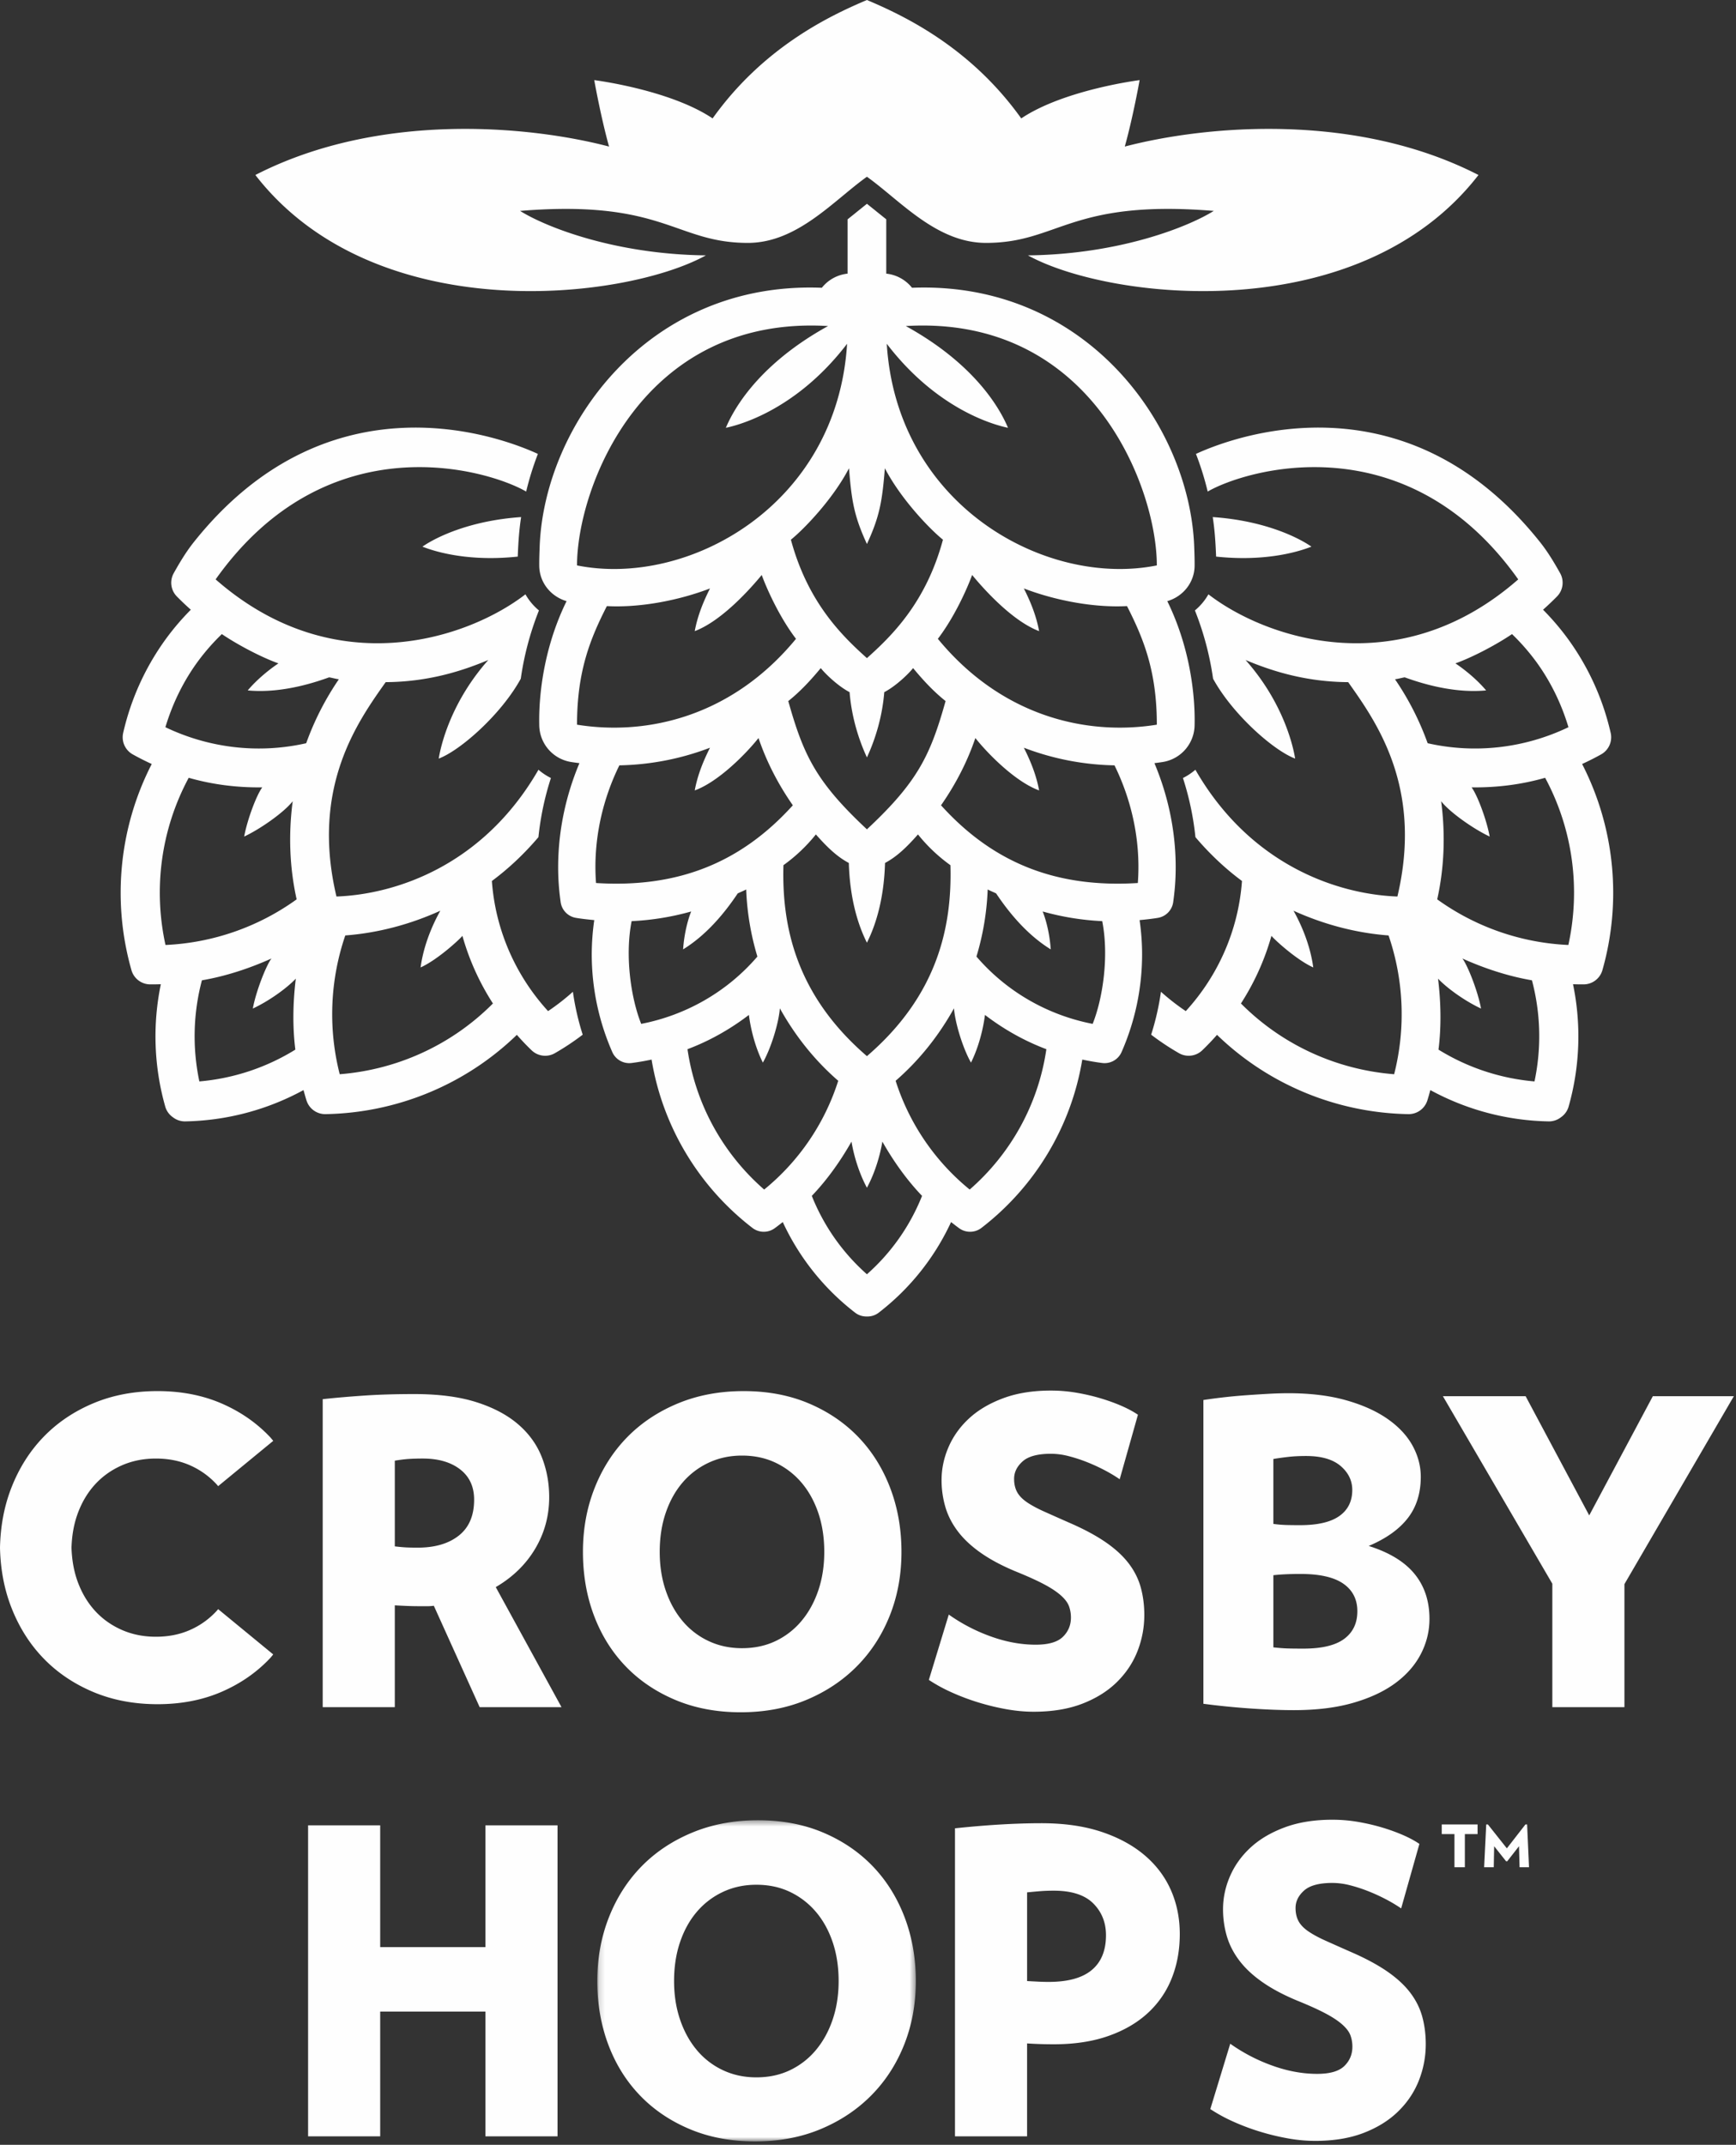
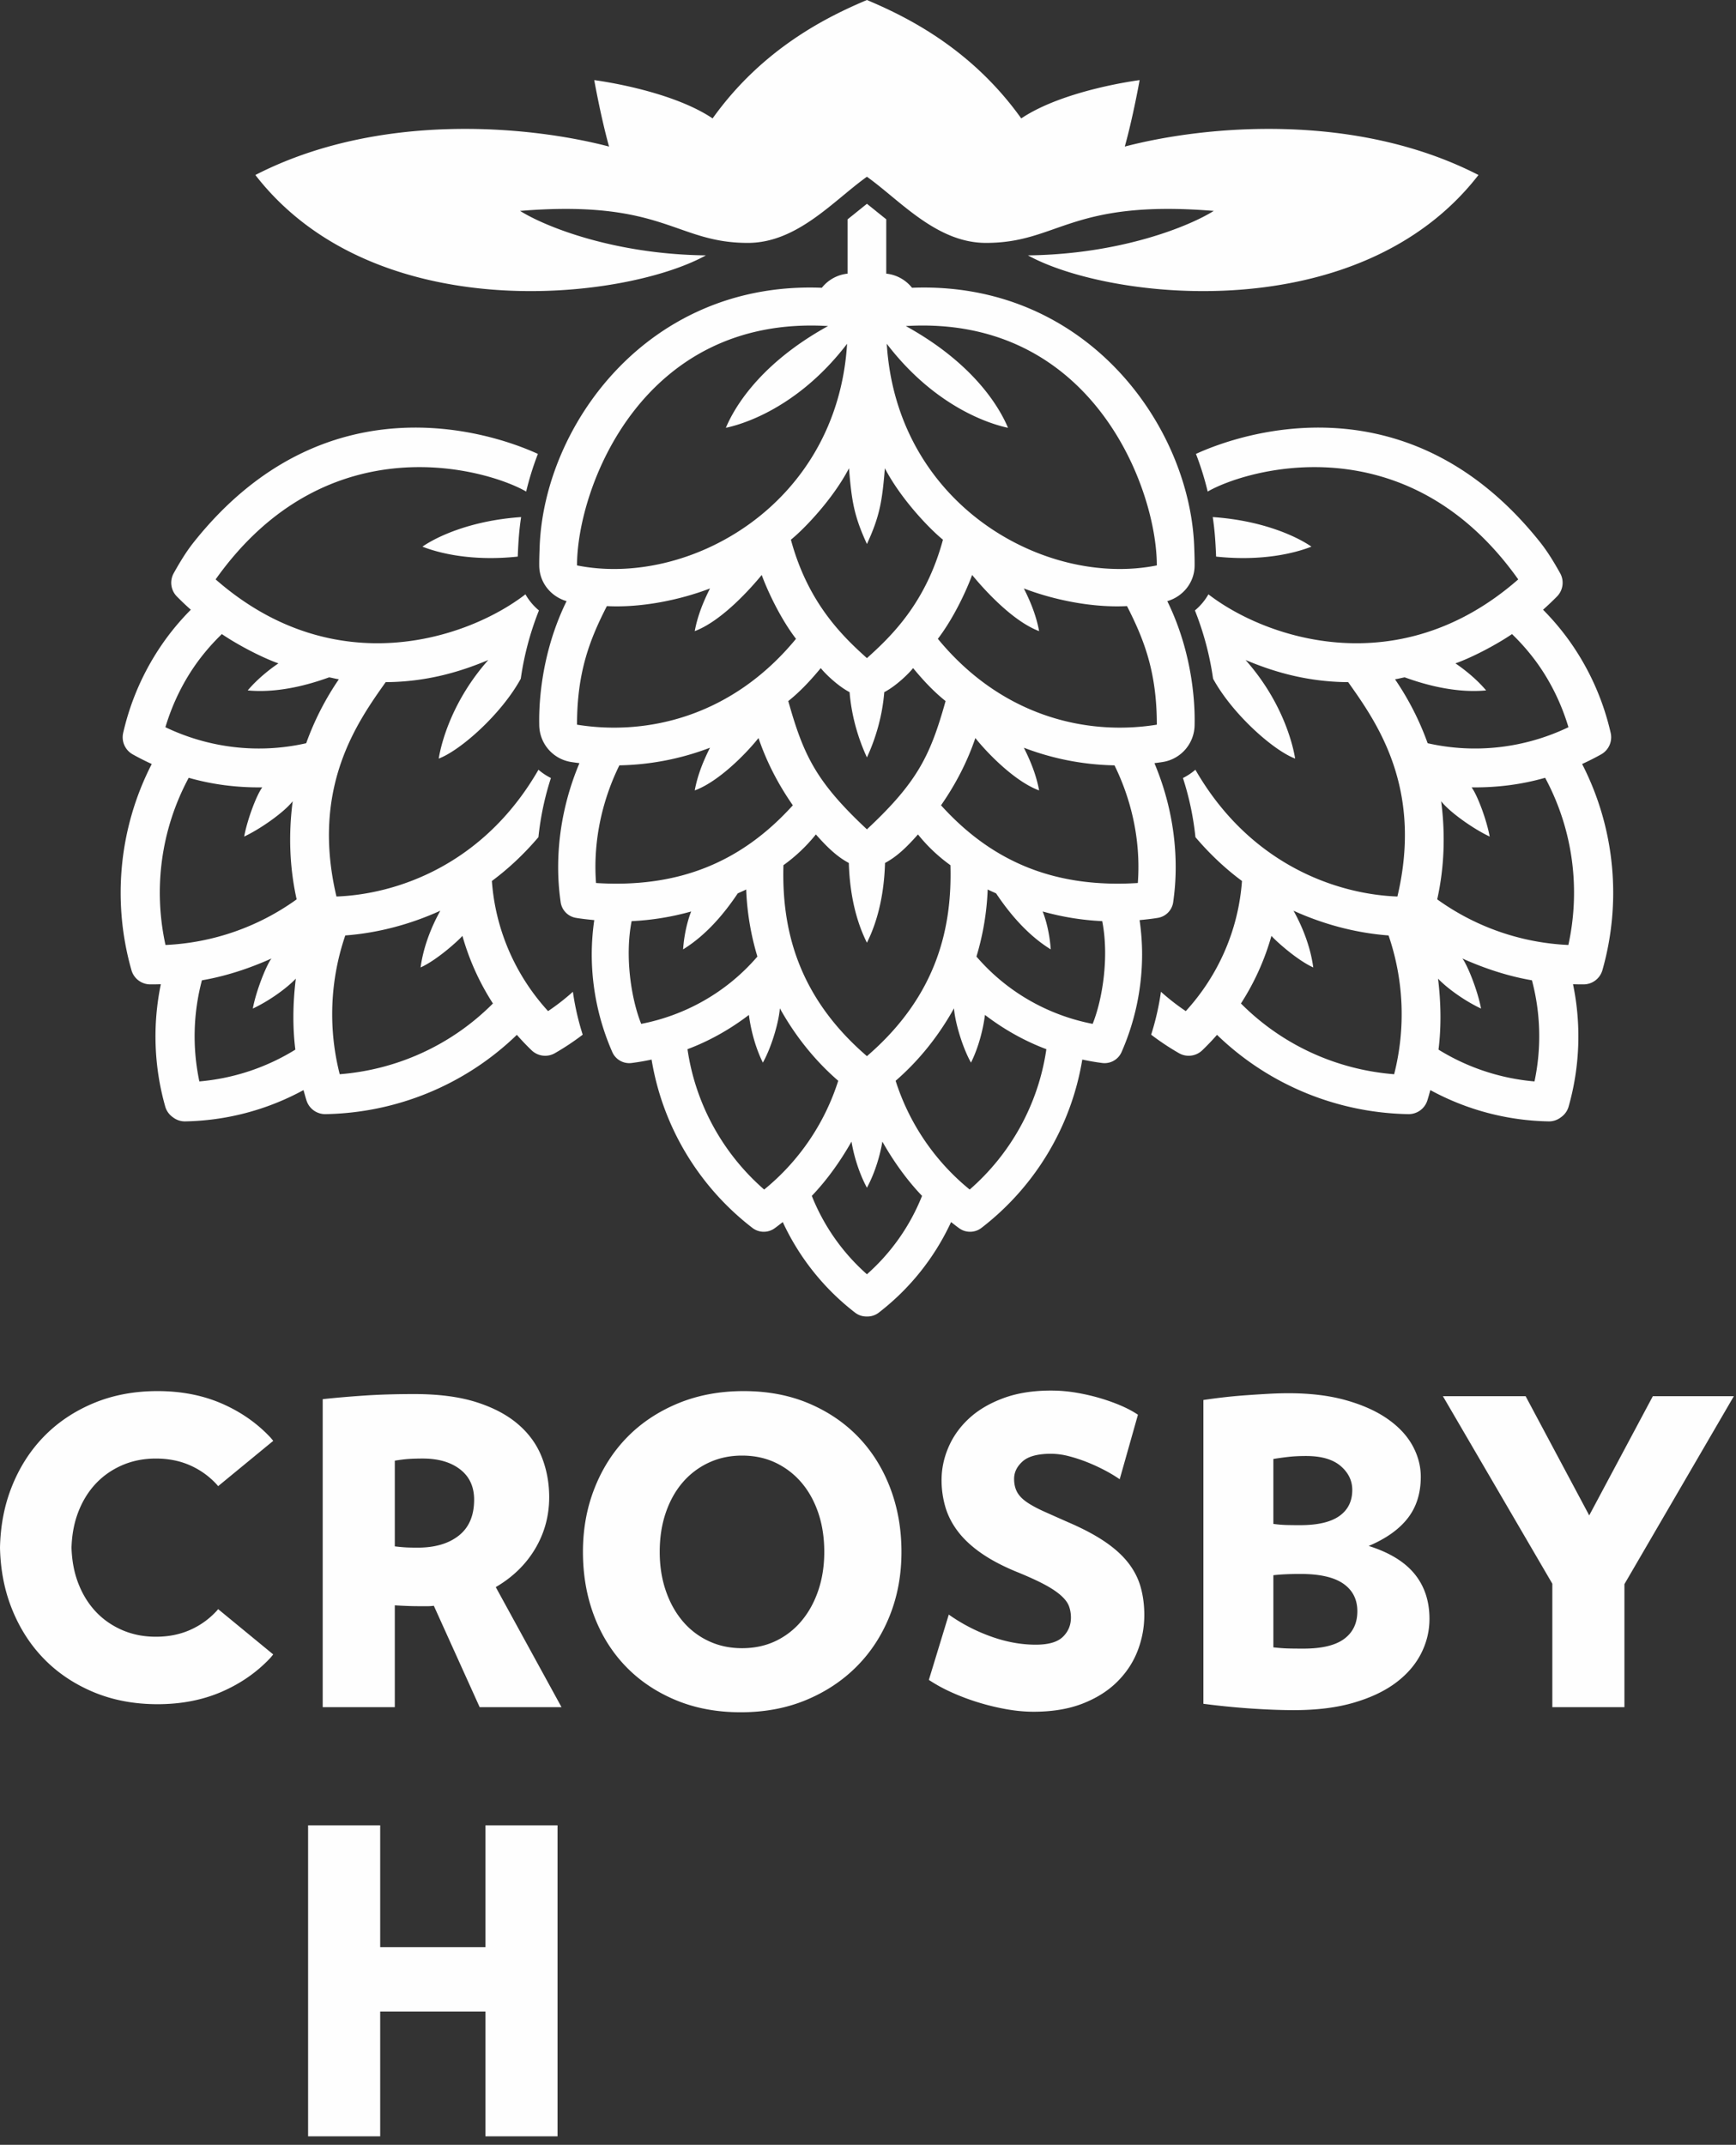
<svg xmlns="http://www.w3.org/2000/svg" xmlns:xlink="http://www.w3.org/1999/xlink" width="302" height="373" viewBox="0 0 302 373">
  <rect x="0" y="0" width="302" height="373" fill="#333333" stroke="none" />
  <defs>
-     <path id="a" d="M.158.397h55.411V56.25H.158z" />
-   </defs>
+     </defs>
  <g fill="none" fill-rule="evenodd">
    <path d="M73.488 95.066c2.528-1.754 8.454-4.548 17.168-5.143-.33 2.172-.474 4.032-.587 6.874-7.997.851-13.736-.608-16.58-1.731m-40.66 40.197c4.13 1.183 8.445 1.725 12.803 1.664-.954 1.225-2.604 5.546-3.155 8.555 2.775-1.288 6.961-4.226 8.441-6.142-.749 5.71-.555 11.487.686 17.065a42.276 42.276 0 01-22.815 7.934c-2.12-9.661-.85-19.983 4.04-29.076m2.297 35.219c4.056-.691 8.188-2.031 12.092-3.79-.919 1.224-2.687 5.692-3.236 8.702 2.772-1.29 5.835-3.478 7.479-5.196v-.004c-.51 4.142-.583 8.367-.082 12.344a37.902 37.902 0 01-16.697 5.529 37.919 37.919 0 01.444-17.585m-6.353-44.015c1.25-4.156 3.174-8.1 5.775-11.606a37.638 37.638 0 014.044-4.587c3.06 2.063 7.167 4.147 9.844 5.093-1.624 1.09-3.714 2.777-5.34 4.7 6.207.597 12.342-1.628 14.17-2.275h-.002c.567.101 1.113.258 1.682.341a49.048 49.048 0 00-5.68 11.119c-8.4 1.902-17.01.798-24.493-2.785m31.294 36.215c5.699-.431 11.285-1.923 16.529-4.298-.29.56-2.743 4.749-3.427 9.86 2.99-1.341 6.943-5.021 7.272-5.5a43.351 43.351 0 005.31 11.768c-7.283 7.32-16.792 11.53-26.653 12.305a42.291 42.291 0 01.969-24.135m-37.199 6.038a3.413 3.413 0 003.225 2.472c.629.008 1.255-.009 1.886-.025a44.703 44.703 0 00.772 21.293 3.38 3.38 0 001.316 1.83 3.375 3.375 0 002.132.728 44.712 44.712 0 0020.6-5.444c.17.609.334 1.214.524 1.814a3.413 3.413 0 003.301 2.368c12.185-.21 24.173-4.964 33.288-13.787.825.93 1.679 1.84 2.585 2.703a3.405 3.405 0 004.029.486 44.768 44.768 0 004.843-3.218 45.49 45.49 0 01-1.706-7.464 39.029 39.029 0 01-4.319 3.364c-5.6-6.122-9.157-14.038-9.775-22.63 2.94-2.177 5.645-4.74 8.098-7.622a49.854 49.854 0 012.172-10.287 10.357 10.357 0 01-2.166-1.438c-9.587 16.648-24.78 21.665-35.142 22.048-4.485-18.943 3.63-30.322 8.563-37.28 7.853-.043 13.92-2.203 17.85-3.85-6.14 6.918-8.133 14.122-8.622 17.142 3.731-1.394 10.859-7.66 14.274-13.89a51.814 51.814 0 013.16-11.874 10.166 10.166 0 01-2.35-2.802c-9.858 7.615-33.05 15.663-53.895-2.597 19.53-27.498 47.46-19.077 54.022-15.275a51.695 51.695 0 012.041-6.547c-8.122-3.734-37.053-13.323-59.88 15.369-1.327 1.67-2.43 3.511-3.475 5.379a3.405 3.405 0 00.532 4.028 49.198 49.198 0 002.445 2.322 44.199 44.199 0 00-4.113 4.772 44.572 44.572 0 00-7.655 16.654 3.405 3.405 0 001.633 3.713 44.41 44.41 0 003.337 1.69c-5.796 11.283-6.866 24.134-3.53 35.855m188.69-71.923c-.114-2.841-.257-4.701-.587-6.874 8.715.595 14.64 3.389 17.168 5.142-2.846 1.124-8.583 2.583-16.58 1.732m61.278 67.542a42.272 42.272 0 01-22.814-7.934c1.241-5.578 1.435-11.356.685-17.065 1.481 1.916 5.668 4.854 8.441 6.142-.55-3.009-2.2-7.33-3.153-8.555 4.356.061 8.672-.481 12.802-1.664 4.891 9.093 6.16 19.415 4.039 29.076m-5.891 23.728a37.922 37.922 0 01-16.7-5.529c.503-3.978.43-8.203-.08-12.344v.004c1.643 1.718 4.705 3.906 7.48 5.196-.55-3.01-2.318-7.478-3.238-8.702 3.904 1.758 8.038 3.099 12.094 3.79a37.935 37.935 0 01.444 17.585m-18.587-58.815a48.997 48.997 0 00-5.678-11.119c.57-.082 1.116-.24 1.68-.341h-.002c1.83.647 7.964 2.872 14.172 2.275-1.627-1.923-3.715-3.61-5.34-4.7 2.676-.947 6.783-3.03 9.845-5.093a37.851 37.851 0 014.043 4.587c2.602 3.506 4.525 7.45 5.775 11.606-7.483 3.584-16.092 4.687-24.495 2.785m-5.83 57.565c-9.86-.775-19.372-4.985-26.652-12.305a43.386 43.386 0 005.309-11.768c.33.479 4.283 4.159 7.272 5.5-.684-5.111-3.137-9.3-3.427-9.86 5.245 2.375 10.828 3.867 16.528 4.298a42.27 42.27 0 01.97 24.135m32.7-53.953a44.385 44.385 0 003.337-1.689 3.405 3.405 0 001.633-3.713 44.61 44.61 0 00-7.655-16.654 44.338 44.338 0 00-4.112-4.773 49.198 49.198 0 002.445-2.32 3.405 3.405 0 00.531-4.03c-1.044-1.867-2.147-3.708-3.475-5.378-22.826-28.692-51.759-19.103-59.881-15.369a51.7 51.7 0 012.042 6.547c6.562-3.802 34.492-12.223 54.023 15.275-20.846 18.26-44.039 10.212-53.896 2.597a10.188 10.188 0 01-2.35 2.802 51.878 51.878 0 013.16 11.874c3.416 6.23 10.543 12.496 14.275 13.89-.49-3.02-2.482-10.224-8.622-17.142 3.93 1.647 9.997 3.807 17.85 3.85 4.932 6.958 13.047 18.337 8.563 37.28-10.364-.383-25.555-5.4-35.144-22.048a10.317 10.317 0 01-2.165 1.438 49.854 49.854 0 012.173 10.287c2.452 2.881 5.158 5.445 8.097 7.621-.619 8.593-4.174 16.509-9.776 22.631a39.278 39.278 0 01-4.32-3.364 45.483 45.483 0 01-1.704 7.464 44.403 44.403 0 004.844 3.218c1.3.743 2.942.546 4.029-.486a45.033 45.033 0 002.585-2.703c9.115 8.823 21.102 13.578 33.286 13.787a3.415 3.415 0 003.302-2.368c.19-.6.355-1.205.522-1.814a44.718 44.718 0 0020.602 5.444 3.377 3.377 0 002.133-.729 3.387 3.387 0 001.316-1.828 44.718 44.718 0 00.771-21.294c.63.016 1.258.034 1.886.025a3.415 3.415 0 003.225-2.472c3.337-11.72 2.265-24.572-3.53-35.856M154.267 59.788c9.301 12.151 19.895 14.355 21.09 14.608-.875-2.043-4.686-10.478-17.781-17.694 32.483-1.94 43.673 28.28 43.67 41.626-19.217 3.867-45.235-10.335-46.98-38.54m8.887 51.309c2.931-3.841 5.131-8.814 5.963-11.103 1.62 1.969 6.776 7.925 11.652 9.765-.515-2.763-1.515-5.151-2.655-7.424 5.293 2.032 12.03 3.384 17.944 3.07 2.862 5.62 5.192 11.294 5.19 20.622-12.325 1.98-27.046-1.492-38.094-14.93m34.788 42.465c-14.462.912-25.344-3.68-34.238-13.514 2.529-3.627 4.563-7.548 5.973-11.697 2.156 2.72 6.967 7.613 11.092 9.108-.515-2.763-1.515-5.151-2.655-7.425a46.525 46.525 0 0015.768 3.067c2.74 5.56 4.636 12.68 4.06 20.46m-7.86 24.498c-7.718-1.497-14.894-5.516-20.214-11.706a46.45 46.45 0 001.954-11.669c.48.259.985.449 1.472.689h-.002c2.147 3.211 5.298 7.141 9.5 9.73-.277-3.981-1.407-6.59-1.407-6.59a46.343 46.343 0 0010.363 1.68c1.247 6.367-.01 13.777-1.666 17.866m-21.39 28.813a40.05 40.05 0 01-12.885-18.915c4.093-3.545 7.5-7.834 10.153-12.6.18 2.436 1.49 6.853 2.958 9.439 1.956-3.942 2.404-8.12 2.429-8.293 3.282 2.506 6.872 4.529 10.683 5.96-1.41 9.681-6.27 18.254-13.338 24.409m-17.878 14.732a35.937 35.937 0 01-9.589-13.632c2.627-2.743 4.957-5.999 6.905-9.438.36 2.199 1.213 5.29 2.684 8.02 1.473-2.73 2.325-5.821 2.685-8.02 1.948 3.439 4.278 6.695 6.903 9.438a35.907 35.907 0 01-9.588 13.632m-17.876-14.732c-7.069-6.155-11.929-14.728-13.339-24.409 3.811-1.431 7.401-3.454 10.684-5.96h-.001c.026.174.473 4.351 2.428 8.293 1.468-2.585 2.78-7.003 2.958-9.44 2.651 4.767 6.061 9.056 10.155 12.6a40.06 40.06 0 01-12.885 18.916m-21.391-28.813c-1.657-4.089-2.914-11.499-1.667-17.866a46.331 46.331 0 0010.363-1.68s-1.129 2.609-1.408 6.59c4.204-2.589 7.354-6.519 9.502-9.73h-.002c.488-.24.992-.43 1.473-.689a46.506 46.506 0 001.952 11.669c-5.32 6.19-12.495 10.209-20.213 11.706m-7.86-24.497c-.578-7.782 1.32-14.9 4.06-20.462a46.532 46.532 0 0015.768-3.066c-1.142 2.274-2.14 4.662-2.656 7.425 4.124-1.495 8.936-6.388 11.094-9.108 1.409 4.15 3.441 8.07 5.972 11.697-8.895 9.834-19.776 14.426-34.238 13.514m-3.305-27.535c-.003-9.328 2.327-15.003 5.19-20.621 5.912.313 12.65-1.04 17.943-3.07-1.142 2.272-2.14 4.66-2.656 7.423 4.878-1.84 10.033-7.796 11.654-9.765.83 2.289 3.03 7.261 5.961 11.103-11.049 13.439-25.769 16.91-38.092 14.93m43.67-69.325c-13.094 7.216-16.905 15.651-17.78 17.694 1.195-.253 11.787-2.457 21.09-14.608-1.744 28.205-27.763 42.407-46.98 38.54-.003-13.346 11.187-43.566 43.67-41.626m21.287 93.761c.3 10.584-2.156 22.569-14.525 33.208-12.367-10.64-14.825-22.624-14.525-33.208a28.493 28.493 0 005.645-5.349c2.04 2.309 3.73 3.899 5.73 4.962.183 6.206 1.584 10.757 3.15 13.867 1.566-3.11 2.968-7.661 3.15-13.868 2-1.062 3.691-2.652 5.73-4.96a28.528 28.528 0 005.645 5.348m-14.525-6.235c-8.846-8.263-11.031-12.87-13.682-22.306 2.217-1.769 4.04-3.793 5.653-5.736.72.932 2.972 3.124 5.013 4.186.335 4.195 1.53 8.15 3.016 11.346 1.486-3.196 2.683-7.151 3.015-11.346 2.043-1.061 4.296-3.254 5.015-4.186 1.61 1.943 3.435 3.967 5.653 5.736-2.652 9.436-4.835 14.043-13.683 22.306m-3.119-62.794c.46 5.769.91 8.382 3.12 13.173 2.21-4.791 2.658-7.404 3.118-13.173 2.872 5.498 7.931 10.674 10.106 12.424-2.941 10.891-8.837 16.669-13.225 20.595-4.386-3.926-10.282-9.704-13.226-20.595 2.176-1.75 7.234-6.926 10.107-12.424m55.373 23.11c2.739-.807 4.724-3.237 4.75-6.157.01-1.093-.025-2.038-.069-3.273-.754-21.023-18.739-46.259-49.091-45.069a6.599 6.599 0 00-4.481-2.456v-9.448c-.595-.472-2.832-2.278-3.363-2.7-.53.422-2.767 2.228-3.362 2.7v9.448a6.599 6.599 0 00-4.482 2.456c-30.35-1.19-48.336 24.046-49.09 45.07-.045 1.234-.079 2.18-.07 3.272.027 2.92 2.012 5.35 4.752 6.157-5.127 10.449-4.76 20.452-4.752 21.544a6.572 6.572 0 005.52 6.425c.515.084.984.14 1.47.206-5.1 12.134-3.53 22.13-3.27 24.142a3.226 3.226 0 002.68 2.764c1.053.174 2.113.288 3.17.388a42.24 42.24 0 00-.437 5.952 42.282 42.282 0 003.575 16.997 3.227 3.227 0 003.34 1.904 42.372 42.372 0 003.494-.598c1.957 11.86 8.396 22.244 17.552 29.281a3.235 3.235 0 003.849.061c.482-.348.95-.716 1.42-1.085a42.39 42.39 0 0012.606 15.772 3.21 3.21 0 002.035.65 3.2 3.2 0 002.034-.65 42.353 42.353 0 0012.606-15.772c.471.37.939.737 1.421 1.085a3.237 3.237 0 003.85-.06c9.155-7.038 15.595-17.422 17.553-29.282 1.152.241 2.317.452 3.492.597a3.228 3.228 0 003.342-1.903 42.28 42.28 0 003.572-16.996c0-1.98-.152-3.97-.435-5.953 1.056-.1 2.118-.214 3.171-.388a3.225 3.225 0 002.678-2.764c.26-2.012 1.832-12.008-3.269-24.142.486-.066.955-.122 1.47-.206a6.571 6.571 0 005.519-6.425c.011-1.092.376-11.095-4.75-21.544" fill="#FEFEFE" />
    <path d="M195.699 25.482c-.009 0-.018.003-.026.006 1.44-5.161 2.58-11.555 2.58-11.555s-13.118 1.649-20.592 6.657c-.01-.01-.02-.023-.03-.036C168.854 8.287 157.485 2.82 150.813 0c-6.673 2.82-18.043 8.287-26.818 20.554-.008.013-.02.025-.03.036-7.473-5.008-20.59-6.657-20.59-6.657s1.138 6.394 2.577 11.555l-.024-.006c-14.005-3.657-40.059-6.058-61.504 4.953 20.704 26.71 63.943 21.812 78.218 14.064l.168-.085c-16.006-.19-27.956-4.991-32.335-7.735 25.03-2.04 26.954 5.564 39.625 5.564 8.627 0 14.97-7.421 20.713-11.504 5.742 4.083 12.086 11.504 20.711 11.504 12.671 0 14.598-7.604 39.624-5.564-4.378 2.744-16.326 7.545-32.334 7.735l.169.085c14.275 7.748 57.515 12.645 78.216-14.064-21.444-11.01-47.496-8.61-61.501-4.953M82.48 260.809c0-2.263-.811-4.021-2.435-5.275-1.623-1.255-3.789-1.883-6.494-1.883-.984 0-1.82.027-2.507.075-.69.05-1.477.148-2.362.295v14.904c.837.099 1.525.16 2.067.185.54.025 1.18.036 1.917.036 3 0 5.386-.7 7.158-2.102 1.77-1.403 2.656-3.479 2.656-6.235zm.964 36.08l-7.973-17.634c-.395.05-.751.074-1.071.074H73.33c-.935 0-1.722-.011-2.361-.038-.64-.022-1.403-.06-2.288-.11v17.708H56.14v-53.566c2.31-.247 4.746-.455 7.304-.627 2.556-.172 5.435-.258 8.633-.258 4.23 0 7.82.468 10.772 1.402 2.95.935 5.373 2.213 7.267 3.836 1.894 1.623 3.271 3.53 4.133 5.718.86 2.189 1.29 4.514 1.29 6.972 0 3.247-.812 6.235-2.434 8.965-1.624 2.73-3.911 4.957-6.861 6.678l11.44 20.88h-14.24zM143.393 269.885c0-2.46-.344-4.71-1.032-6.751-.69-2.04-1.66-3.8-2.914-5.276a13.522 13.522 0 00-4.501-3.468c-1.747-.835-3.703-1.254-5.867-1.254-2.116 0-4.057.419-5.829 1.254a13.41 13.41 0 00-4.537 3.469c-1.254 1.476-2.225 3.235-2.914 5.275-.69 2.04-1.032 4.29-1.032 6.75 0 2.412.342 4.637 1.032 6.678.689 2.043 1.66 3.813 2.914 5.313a13.186 13.186 0 004.538 3.505c1.77.836 3.712 1.252 5.828 1.252 2.164 0 4.12-.416 5.867-1.252a13.293 13.293 0 004.5-3.505c1.255-1.5 2.225-3.27 2.915-5.313.688-2.041 1.032-4.266 1.032-6.677m13.429 0c0 3.985-.677 7.673-2.029 11.067-1.354 3.394-3.259 6.334-5.719 8.817-2.46 2.484-5.397 4.44-8.816 5.866-3.42 1.426-7.219 2.14-11.4 2.14s-7.969-.714-11.362-2.14c-3.394-1.426-6.284-3.382-8.67-5.866-2.385-2.483-4.218-5.423-5.497-8.817-1.278-3.394-1.918-7.082-1.918-11.067 0-3.985.676-7.685 2.03-11.105 1.35-3.418 3.246-6.369 5.68-8.854 2.434-2.482 5.375-4.439 8.818-5.865 3.443-1.426 7.254-2.14 11.435-2.14 4.181 0 7.957.714 11.327 2.14 3.368 1.426 6.246 3.382 8.632 5.865 2.385 2.485 4.23 5.436 5.534 8.854 1.302 3.42 1.955 7.12 1.955 11.105M282.59 275.493v21.396h-12.542v-21.471l-19.037-32.612H265.4l11.067 20.733 11.068-20.733h14.092zM37.766 280.063a13.824 13.824 0 01-4.623 3.361c-1.795.81-3.804 1.216-6.029 1.216-2.172 0-4.167-.406-5.987-1.216-1.818-.811-3.373-1.93-4.662-3.361-1.287-1.43-2.284-3.135-2.993-5.111-.633-1.772-.966-3.713-1.033-5.805.066-2.095.4-4.035 1.033-5.805.709-1.978 1.706-3.683 2.993-5.113 1.29-1.43 2.844-2.55 4.662-3.361 1.82-.81 3.815-1.216 5.987-1.216 2.225 0 4.234.406 6.029 1.216a13.841 13.841 0 014.623 3.361c.065.072.12.151.182.224l9.587-7.88c-.186-.213-.354-.441-.548-.646-2.342-2.484-5.164-4.439-8.469-5.867-3.306-1.424-7.011-2.14-11.113-2.14-4.1 0-7.843.716-11.22 2.14-3.378 1.428-6.262 3.383-8.65 5.867-2.39 2.484-4.248 5.435-5.575 8.854C.716 261.983.08 265.445 0 269.147c.08 3.7.716 7.161 1.96 10.366 1.327 3.418 3.184 6.369 5.574 8.854 2.389 2.482 5.273 4.437 8.65 5.865 3.378 1.426 7.12 2.14 11.221 2.14 4.102 0 7.807-.714 11.113-2.14 3.305-1.428 6.127-3.383 8.469-5.865.194-.207.362-.435.548-.648l-9.587-7.88c-.063.073-.117.153-.182.224M199.067 280.86c0 2.164-.394 4.255-1.18 6.272-.788 2.017-1.982 3.811-3.58 5.385-1.598 1.575-3.603 2.83-6.013 3.764-2.41.933-5.239 1.401-8.485 1.401-1.525 0-3.112-.148-4.758-.441a41.294 41.294 0 01-4.87-1.181 39.296 39.296 0 01-4.612-1.736 27.423 27.423 0 01-3.983-2.176l3.467-11.362a30.236 30.236 0 007.305 3.8c2.656.959 5.262 1.438 7.821 1.438 2.213 0 3.786-.453 4.721-1.365.934-.908 1.402-2.028 1.402-3.357a5.71 5.71 0 00-.333-1.955c-.22-.614-.687-1.241-1.401-1.881-.714-.639-1.696-1.291-2.951-1.955-1.254-.665-2.914-1.414-4.98-2.25-2.362-.984-4.367-2.054-6.014-3.21-1.647-1.155-2.976-2.398-3.984-3.726-1.008-1.328-1.734-2.742-2.177-4.242a16.535 16.535 0 01-.664-4.686c0-1.968.406-3.885 1.219-5.755.811-1.869 2.002-3.529 3.577-4.98 1.574-1.451 3.554-2.62 5.94-3.505 2.385-.885 5.151-1.329 8.302-1.329 1.473 0 2.937.124 4.388.369 1.452.248 2.841.566 4.169.96 1.329.394 2.558.837 3.689 1.327 1.132.493 2.09 1.01 2.877 1.55l-3.172 11.216a26.351 26.351 0 00-2.656-1.587 31.678 31.678 0 00-3.062-1.401 26.326 26.326 0 00-3.172-1.032 12.382 12.382 0 00-3.061-.408c-2.314 0-3.96.444-4.944 1.329-.987.885-1.476 1.894-1.476 3.025 0 .886.172 1.649.516 2.287.344.64.91 1.23 1.696 1.772.786.54 1.783 1.08 2.989 1.622a783.32 783.32 0 004.316 1.919c2.509 1.082 4.613 2.202 6.309 3.356 1.696 1.156 3.049 2.387 4.057 3.69 1.009 1.304 1.721 2.706 2.14 4.205.418 1.501.628 3.111.628 4.833M236.129 280.214c0-2.065-.812-3.663-2.434-4.796-1.624-1.13-4.108-1.696-7.453-1.696-1.87 0-3.444.072-4.724.22v12.545c.887.099 1.662.16 2.326.184.663.025 1.635.036 2.915.036 3.197 0 5.557-.565 7.082-1.696 1.525-1.132 2.287-2.732 2.287-4.797m-.884-21.102c0-1.623-.678-3.013-2.03-4.169-1.353-1.155-3.357-1.734-6.013-1.734-1.132 0-2.14.05-3.026.15-.885.098-1.77.22-2.657.368v11.289c.69.098 1.354.16 1.993.183.64.027 1.525.038 2.656.038 3.05 0 5.325-.529 6.825-1.588 1.5-1.057 2.252-2.57 2.252-4.537m13.43 22.43c0 2.116-.492 4.132-1.474 6.05-.984 1.919-2.444 3.604-4.384 5.055-1.942 1.451-4.386 2.607-7.336 3.467-2.948.86-6.409 1.292-10.389 1.292-2.3 0-4.853-.1-7.656-.295-2.804-.198-5.5-.467-8.09-.813V243.47c.96-.147 2.061-.293 3.309-.44 1.246-.148 2.54-.27 3.882-.37 1.34-.098 2.672-.185 3.99-.258a64.314 64.314 0 013.559-.112c3.835 0 7.189.407 10.066 1.22 2.876.81 5.285 1.892 7.225 3.244 1.942 1.354 3.391 2.904 4.351 4.649.957 1.747 1.436 3.555 1.436 5.424 0 2.852-.753 5.25-2.263 7.193-1.51 1.944-3.775 3.554-6.794 4.833 3.594 1.131 6.254 2.755 7.98 4.87 1.725 2.115 2.589 4.721 2.589 7.82M84.448 371.524V349.83H66.14v21.693H53.596V317.44H66.14v21.176h18.308V317.44H96.99v54.084z" fill="#FEFEFE" />
    <g transform="translate(103.75 316.159)">
      <mask id="b" fill="#fff">
        <use xlink:href="#a" />
      </mask>
      <path d="M42.14 28.36c0-2.46-.343-4.71-1.032-6.75-.69-2.04-1.66-3.8-2.914-5.276a13.522 13.522 0 00-4.501-3.469c-1.746-.835-3.702-1.253-5.866-1.253-2.117 0-4.058.418-5.829 1.253a13.41 13.41 0 00-4.538 3.47c-1.253 1.475-2.225 3.234-2.913 5.274-.69 2.041-1.033 4.291-1.033 6.751 0 2.412.343 4.637 1.033 6.678.688 2.042 1.66 3.812 2.913 5.312a13.186 13.186 0 004.538 3.505c1.771.837 3.712 1.253 5.829 1.253 2.163 0 4.12-.416 5.866-1.253a13.293 13.293 0 004.501-3.505c1.254-1.5 2.224-3.27 2.914-5.312.689-2.041 1.033-4.266 1.033-6.678m13.428 0c0 3.985-.676 7.674-2.029 11.068-1.353 3.394-3.258 6.334-5.718 8.816-2.46 2.485-5.398 4.44-8.817 5.866-3.42 1.427-7.218 2.14-11.4 2.14-4.18 0-7.968-.713-11.362-2.14-3.394-1.426-6.284-3.38-8.669-5.866-2.386-2.482-4.218-5.422-5.497-8.816C.798 36.034.158 32.345.158 28.36c0-3.985.676-7.685 2.03-11.105 1.351-3.417 3.246-6.368 5.681-8.853 2.434-2.483 5.374-4.44 8.818-5.865C20.129 1.11 23.94.397 28.122.397c4.181 0 7.956.713 11.326 2.14 3.369 1.426 6.246 3.382 8.633 5.865 2.384 2.485 4.23 5.436 5.533 8.853 1.303 3.42 1.955 7.12 1.955 11.105" fill="#FEFEFE" mask="url(#b)" />
    </g>
-     <path d="M192.4 336.55c0-2.213-.738-4.057-2.215-5.533-1.475-1.475-3.762-2.213-6.86-2.213-.838 0-1.576.024-2.214.073-.64.05-1.452.123-2.435.22v15.422c.885.05 1.586.086 2.102.111a36.25 36.25 0 001.66.037c3.345 0 5.841-.69 7.489-2.067 1.649-1.376 2.472-3.393 2.472-6.05m12.839-.22c0 2.803-.469 5.374-1.403 7.71a16.383 16.383 0 01-4.168 6.05c-1.844 1.697-4.131 3.025-6.862 3.984-2.73.959-5.89 1.439-9.48 1.439a69.098 69.098 0 01-4.65-.148v16.16h-12.543v-53.568c5.558-.59 10.576-.885 15.052-.885 3.935 0 7.389.492 10.367 1.476 2.976.985 5.485 2.336 7.526 4.057 2.041 1.723 3.578 3.753 4.611 6.088 1.032 2.336 1.55 4.882 1.55 7.636M248.03 355.494c0 2.165-.393 4.255-1.18 6.272-.787 2.018-1.98 3.812-3.58 5.385-1.597 1.575-3.602 2.83-6.012 3.764-2.41.934-5.239 1.401-8.485 1.401a26.99 26.99 0 01-4.759-.442 41.044 41.044 0 01-4.869-1.18 39.296 39.296 0 01-4.612-1.735 27.423 27.423 0 01-3.984-2.176l3.468-11.363a30.236 30.236 0 007.305 3.8c2.656.959 5.262 1.439 7.82 1.439 2.213 0 3.787-.454 4.722-1.365.934-.909 1.401-2.029 1.401-3.358a5.71 5.71 0 00-.332-1.955c-.22-.613-.688-1.24-1.401-1.88-.714-.64-1.697-1.292-2.952-1.956-1.253-.665-2.913-1.414-4.98-2.25-2.36-.984-4.366-2.054-6.013-3.21-1.648-1.155-2.977-2.397-3.984-3.726-1.009-1.328-1.734-2.741-2.178-4.241a16.535 16.535 0 01-.663-4.687c0-1.967.406-3.885 1.218-5.755.812-1.868 2.003-3.528 3.578-4.98 1.574-1.45 3.554-2.62 5.94-3.505 2.385-.885 5.151-1.328 8.301-1.328 1.474 0 2.938.123 4.389.368 1.451.248 2.841.567 4.169.96 1.328.394 2.557.838 3.688 1.328 1.133.492 2.09 1.009 2.878 1.55l-3.173 11.215a26.351 26.351 0 00-2.656-1.586 31.678 31.678 0 00-3.061-1.402 26.326 26.326 0 00-3.173-1.032 12.382 12.382 0 00-3.06-.408c-2.315 0-3.96.444-4.945 1.33-.986.884-1.476 1.893-1.476 3.024 0 .886.173 1.649.516 2.288.344.64.91 1.23 1.697 1.77.786.54 1.782 1.082 2.988 1.623a783.32 783.32 0 004.317 1.92c2.508 1.082 4.612 2.202 6.308 3.355 1.697 1.157 3.05 2.388 4.058 3.69 1.009 1.304 1.721 2.707 2.14 4.205.417 1.502.627 3.112.627 4.833M250.81 318.959h2.212v5.765h1.81v-5.765h2.212v-1.675h-6.234zM265.37 317.284l-3.232 4.156-3.299-4.156h-.291l-.365 7.44h1.676l.068-3.653 2.077 2.614h.201l2.044-2.614.101 3.652h1.642l-.333-7.44z" fill="#FEFEFE" />
  </g>
</svg>